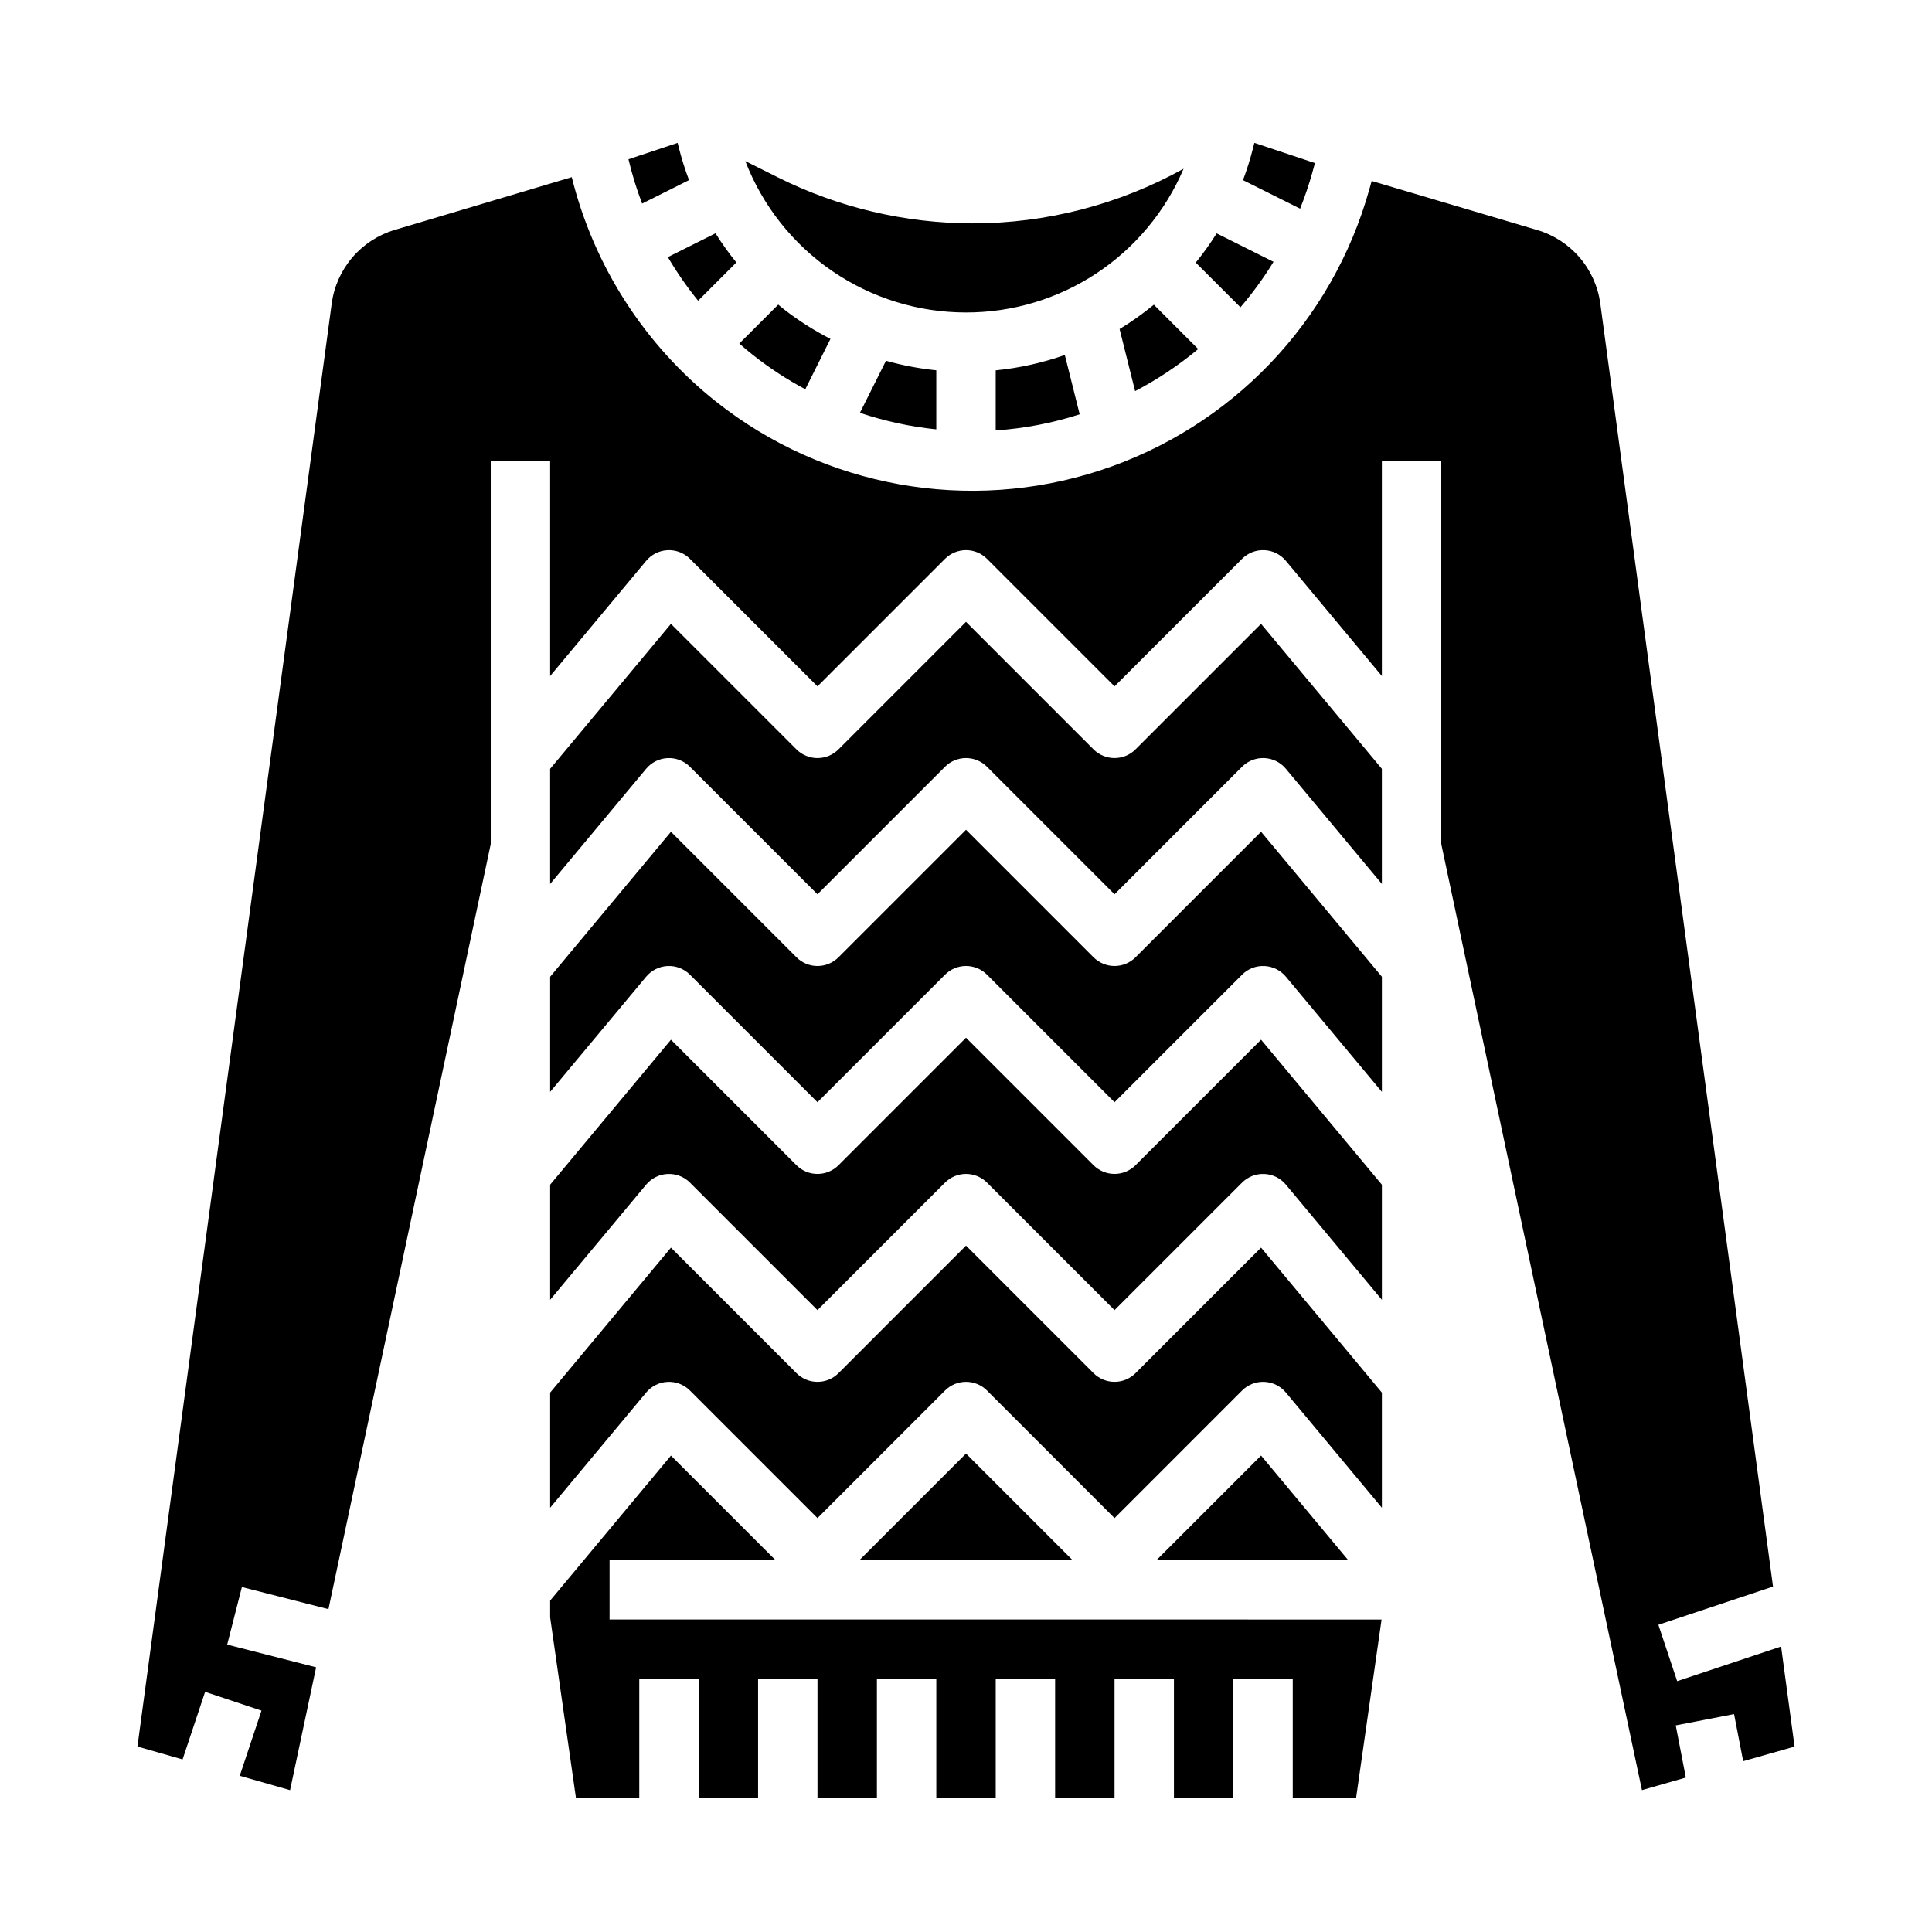
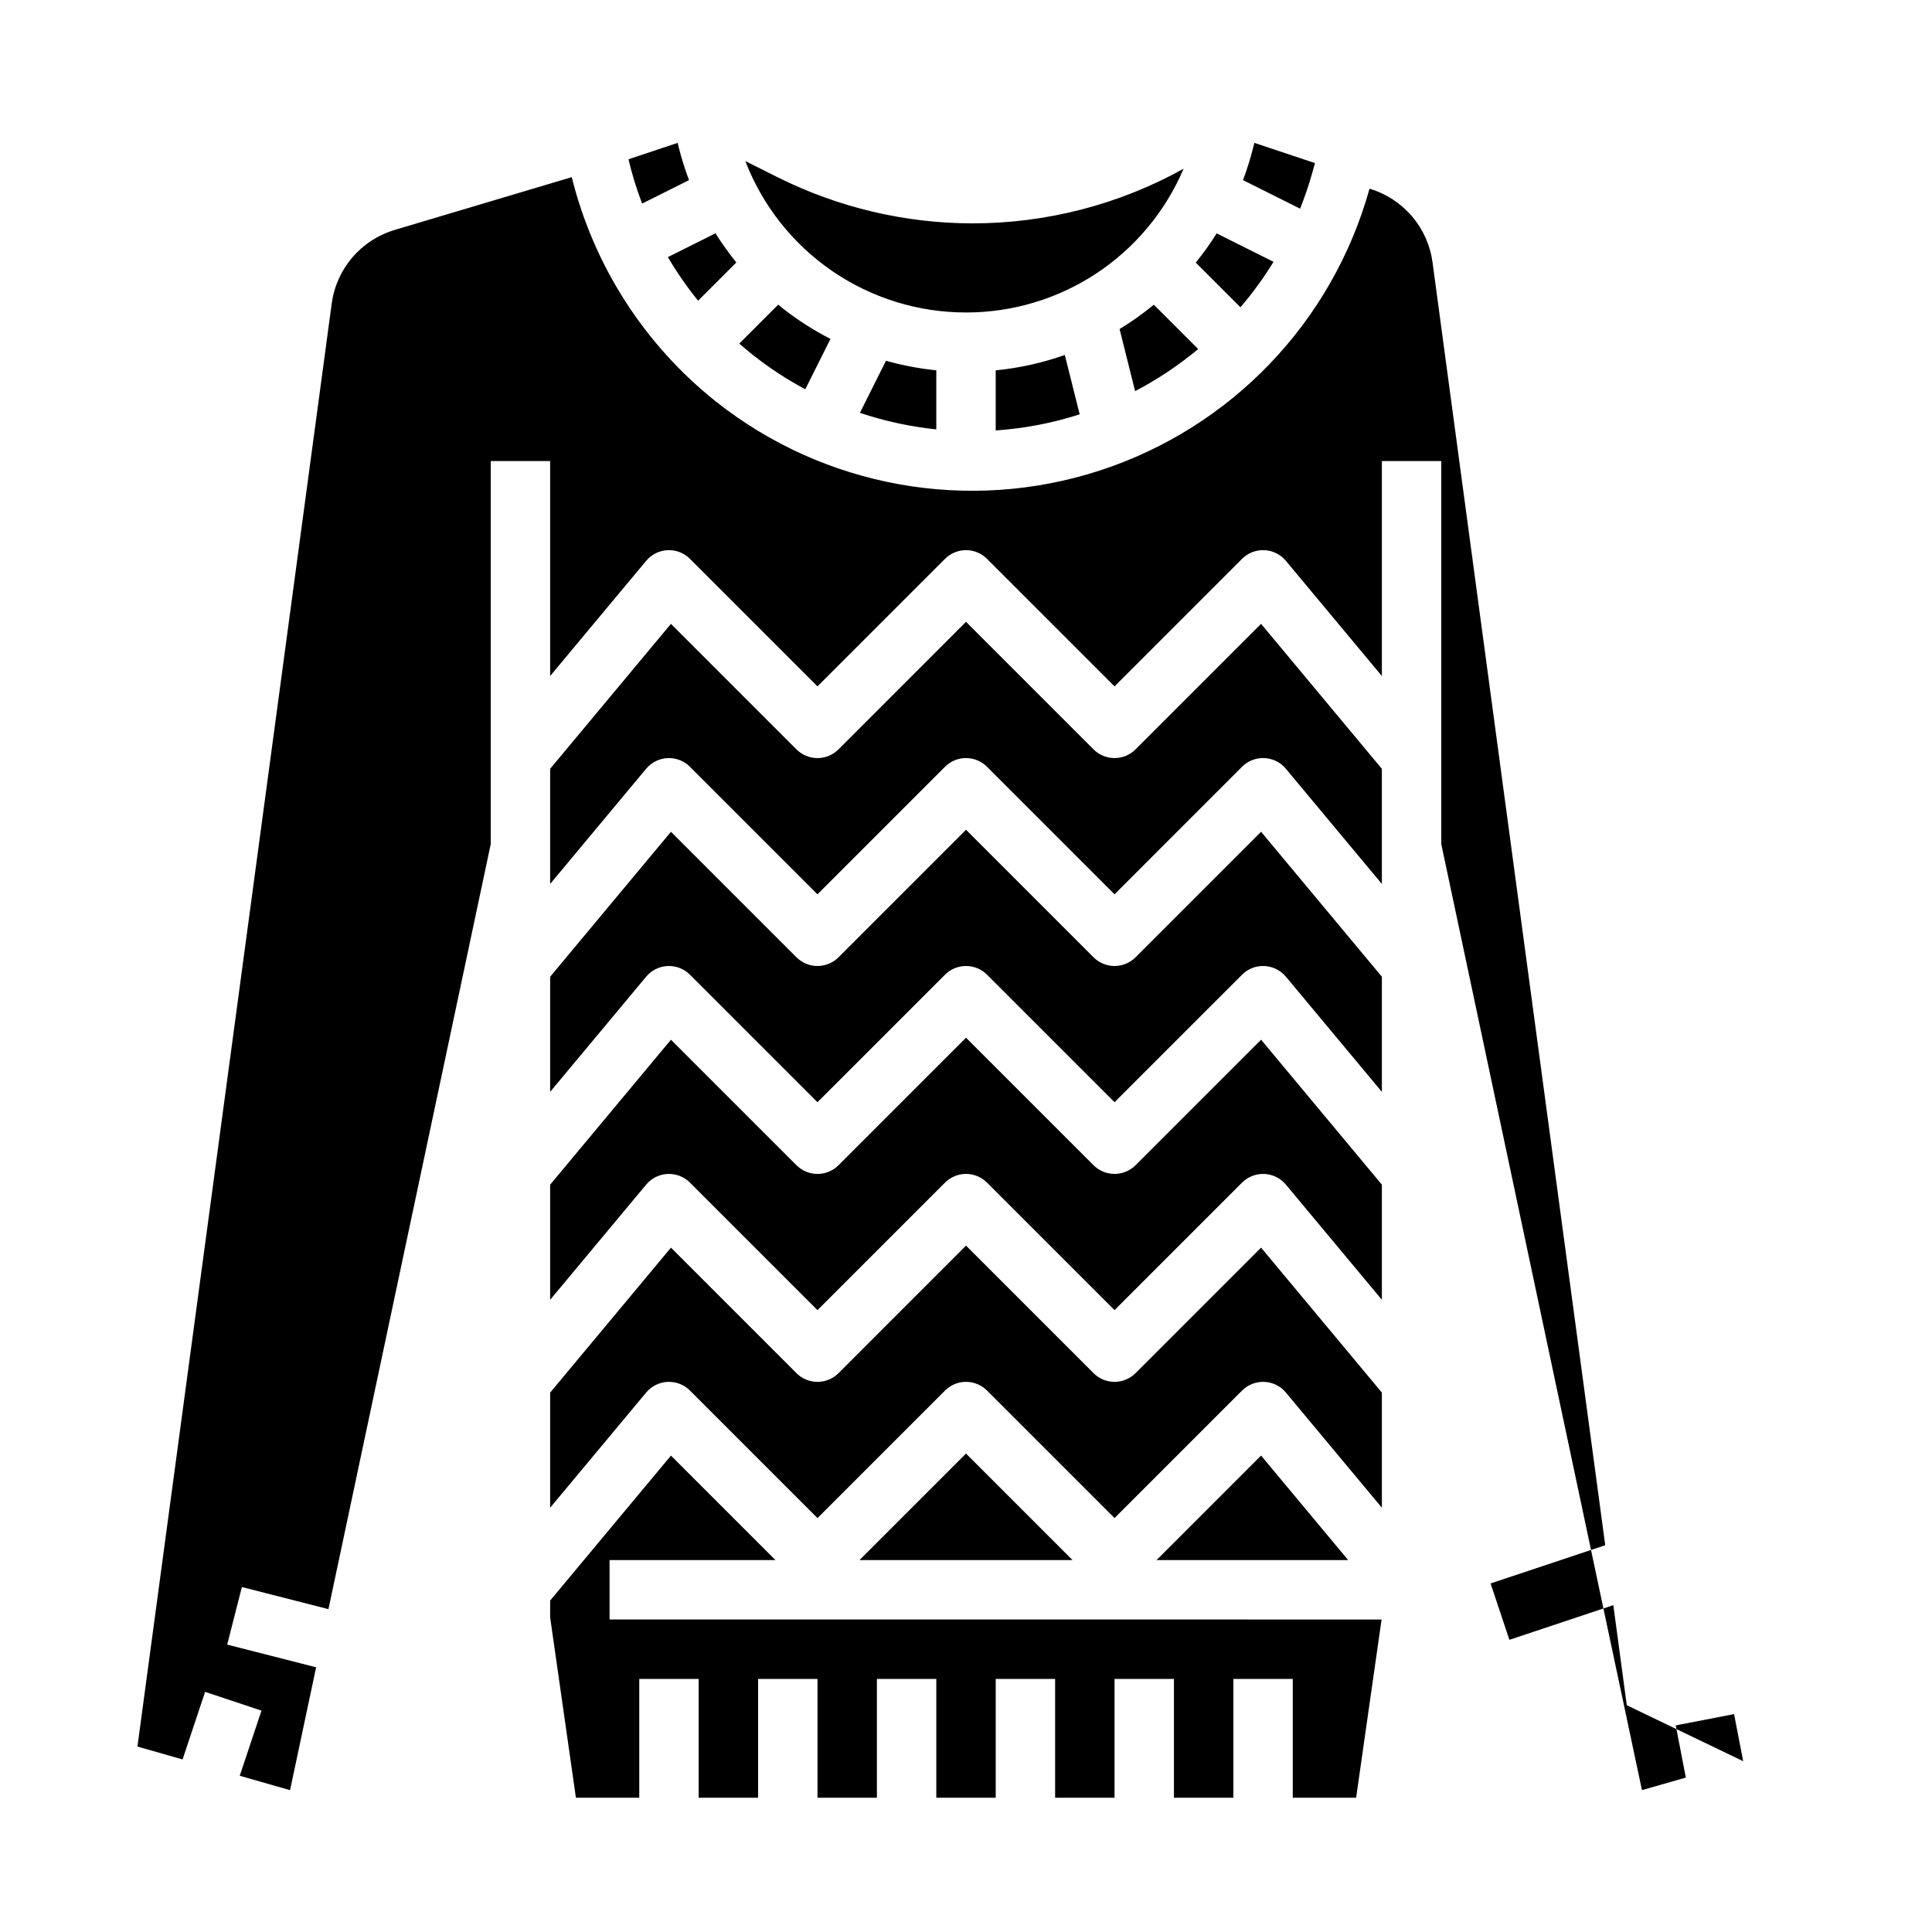
<svg xmlns="http://www.w3.org/2000/svg" fill="#000000" width="800px" height="800px" version="1.1" viewBox="144 144 512 512">
-   <path d="m323.58 181.86 0.316 1.27c0.734 2.918 1.633 5.789 2.703 8.602l-12.43 6.219v-0.004c-1.465-3.828-2.672-7.754-3.617-11.742zm10.031 23.969c1.688 2.684 3.535 5.266 5.531 7.727l-10.137 10.137h0.004c-2.957-3.644-5.637-7.508-8.02-11.555zm16.629 18.902c0.492 0.406 0.984 0.816 1.484 1.211 3.863 3.004 8 5.641 12.359 7.871l-6.672 13.344c-4.891-2.609-9.535-5.652-13.883-9.086-1.23-0.977-2.43-1.992-3.606-3.027zm28.555 14.871c4.363 1.227 8.824 2.074 13.332 2.535v15.652c-6.887-0.711-13.672-2.18-20.238-4.383zm29.078 2.547c6.246-0.621 12.398-1.988 18.316-4.074l3.938 15.73v-0.004c-7.215 2.328-14.691 3.758-22.254 4.269zm36.941 5.504-4.113-16.453c3.176-1.934 6.211-4.086 9.082-6.449l11.75 11.75c-5.16 4.301-10.766 8.039-16.719 11.152zm27.918-22.219-11.844-11.844c2-2.469 3.852-5.051 5.539-7.742l15.07 7.535c-2.598 4.242-5.527 8.273-8.766 12.051zm19.746-38.215-0.711 2.555 0.004-0.004c-0.906 3.234-1.984 6.414-3.231 9.527l-15.133-7.562c1.059-2.812 1.957-5.684 2.691-8.602l0.316-1.27zm-90.738 15.977c19.566-0.004 38.812-4.984 55.922-14.477-4.809 11.309-12.844 20.949-23.098 27.727-10.254 6.773-22.273 10.379-34.562 10.363-12.664 0.004-25.027-3.828-35.469-10.988-10.438-7.164-18.465-17.32-23.02-29.133l8.672 4.336c16.016 7.984 33.66 12.148 51.555 12.172zm-111.95 144.55 32.016-38.418 33.266 33.266c1.477 1.477 3.481 2.305 5.566 2.305 2.09 0 4.094-0.828 5.566-2.305l33.797-33.801 33.793 33.793v0.004c1.477 1.477 3.477 2.305 5.566 2.305 2.086 0 4.09-0.828 5.566-2.305l33.266-33.266 32.016 38.422v30.508l-25.441-30.527v-0.004c-1.414-1.699-3.481-2.723-5.688-2.824-2.211-0.098-4.359 0.734-5.922 2.297l-33.797 33.801-33.793-33.793v-0.004c-1.477-1.477-3.481-2.305-5.566-2.305-2.09 0-4.09 0.828-5.566 2.305l-33.797 33.797-33.793-33.793v-0.004c-1.562-1.562-3.711-2.394-5.922-2.297-2.207 0.102-4.273 1.125-5.688 2.824l-25.445 30.527zm194.98 165.29c-1.414-1.699-3.481-2.723-5.688-2.824-2.211-0.098-4.359 0.734-5.922 2.297l-33.797 33.797-33.793-33.793v-0.004c-1.477-1.477-3.481-2.305-5.566-2.305-2.09 0-4.09 0.828-5.566 2.305l-33.797 33.797-33.793-33.793v-0.004c-1.562-1.562-3.711-2.394-5.922-2.297-2.207 0.102-4.273 1.125-5.688 2.824l-25.445 30.527v-30.508l32.016-38.418 33.266 33.266c1.477 1.477 3.481 2.305 5.566 2.305 2.09 0 4.094-0.828 5.566-2.305l33.797-33.801 33.793 33.793v0.004c1.477 1.477 3.477 2.305 5.566 2.305 2.086 0 4.09-0.828 5.566-2.305l33.266-33.266 32.016 38.422v30.508zm16.508 44.398h-50.781l27.699-27.699zm-73.047 0h-56.457l28.23-28.227zm56.539-99.504v0.004c-1.414-1.699-3.481-2.727-5.688-2.824-2.211-0.102-4.359 0.73-5.922 2.293l-33.797 33.797-33.793-33.793v-0.004c-1.477-1.473-3.481-2.305-5.566-2.305-2.09 0-4.09 0.832-5.566 2.305l-33.797 33.797-33.793-33.793v-0.004c-1.562-1.562-3.711-2.394-5.922-2.293-2.207 0.098-4.273 1.125-5.688 2.824l-25.445 30.523v-30.504l32.016-38.418 33.266 33.266v-0.004c1.477 1.477 3.481 2.305 5.566 2.305 2.09 0 4.094-0.828 5.566-2.305l33.797-33.797 33.793 33.793c1.477 1.477 3.477 2.305 5.566 2.305 2.086 0 4.09-0.828 5.566-2.305l33.266-33.266 32.016 38.426v30.504zm0-55.105v0.004c-1.414-1.699-3.481-2.723-5.688-2.824-2.211-0.102-4.359 0.734-5.922 2.297l-33.797 33.793-33.793-33.793c-1.477-1.477-3.481-2.305-5.566-2.305-2.09 0-4.09 0.828-5.566 2.305l-33.797 33.793-33.793-33.793c-1.562-1.562-3.711-2.398-5.922-2.297-2.207 0.102-4.273 1.125-5.688 2.824l-25.445 30.523v-30.504l32.016-38.418 33.266 33.266v-0.004c1.477 1.477 3.481 2.309 5.566 2.309 2.09 0 4.094-0.832 5.566-2.309l33.797-33.797 33.793 33.793c1.477 1.477 3.477 2.309 5.566 2.309 2.086 0 4.09-0.832 5.566-2.309l33.266-33.266 32.016 38.426v30.504zm1.824 217.59v-31.488h-15.742v31.488h-15.746v-31.488h-15.742v31.488h-15.746v-31.488h-15.742v31.488h-15.746v-31.488h-15.742v31.488h-15.746v-31.488h-15.742v31.488h-15.746v-31.488h-15.742v31.488h-16.789l-6.828-47.789v-4.461l32.016-38.418 27.699 27.691h-43.969v15.742l204.59 0.004-6.746 47.23zm119.37-9.68-2.418-12.48-15.457 2.992 2.676 13.828-11.629 3.324-53.184-250.71v-101.51h-15.742v56.973l-25.441-30.527c-1.414-1.699-3.481-2.727-5.688-2.824-2.211-0.102-4.359 0.73-5.922 2.293l-33.797 33.801-33.793-33.793v-0.004c-1.477-1.473-3.481-2.305-5.566-2.305-2.09 0-4.09 0.832-5.566 2.305l-33.797 33.797-33.793-33.793v-0.004c-1.562-1.562-3.711-2.394-5.922-2.293-2.207 0.098-4.273 1.125-5.688 2.824l-25.445 30.523v-56.973h-15.742v101.51l-43.008 202.75-22.941-5.859-3.894 15.254 23.566 6.016-6.906 32.559-13.332-3.809 5.758-17.27-14.938-4.981-5.973 17.922-11.961-3.418 51.484-382.43c0.609-4.504 2.508-8.738 5.461-12.191 2.953-3.457 6.844-5.984 11.195-7.289l46.957-14c5.832 23.508 19.277 44.422 38.234 59.492 28.711 22.742 66.906 29.594 101.73 18.246 34.824-11.348 61.652-39.383 71.453-74.676l0.57-2.051 43.898 13.012c4.367 1.297 8.262 3.828 11.223 7.285s4.863 7.695 5.473 12.207l45.77 340-30.383 10.129 4.981 14.938 27.543-9.18 3.57 26.52z" />
+   <path d="m323.58 181.86 0.316 1.27c0.734 2.918 1.633 5.789 2.703 8.602l-12.43 6.219v-0.004c-1.465-3.828-2.672-7.754-3.617-11.742zm10.031 23.969c1.688 2.684 3.535 5.266 5.531 7.727l-10.137 10.137h0.004c-2.957-3.644-5.637-7.508-8.02-11.555zm16.629 18.902c0.492 0.406 0.984 0.816 1.484 1.211 3.863 3.004 8 5.641 12.359 7.871l-6.672 13.344c-4.891-2.609-9.535-5.652-13.883-9.086-1.23-0.977-2.43-1.992-3.606-3.027zm28.555 14.871c4.363 1.227 8.824 2.074 13.332 2.535v15.652c-6.887-0.711-13.672-2.18-20.238-4.383zm29.078 2.547c6.246-0.621 12.398-1.988 18.316-4.074l3.938 15.73v-0.004c-7.215 2.328-14.691 3.758-22.254 4.269zm36.941 5.504-4.113-16.453c3.176-1.934 6.211-4.086 9.082-6.449l11.75 11.75c-5.16 4.301-10.766 8.039-16.719 11.152zm27.918-22.219-11.844-11.844c2-2.469 3.852-5.051 5.539-7.742l15.07 7.535c-2.598 4.242-5.527 8.273-8.766 12.051zm19.746-38.215-0.711 2.555 0.004-0.004c-0.906 3.234-1.984 6.414-3.231 9.527l-15.133-7.562c1.059-2.812 1.957-5.684 2.691-8.602l0.316-1.27zm-90.738 15.977c19.566-0.004 38.812-4.984 55.922-14.477-4.809 11.309-12.844 20.949-23.098 27.727-10.254 6.773-22.273 10.379-34.562 10.363-12.664 0.004-25.027-3.828-35.469-10.988-10.438-7.164-18.465-17.32-23.02-29.133l8.672 4.336c16.016 7.984 33.66 12.148 51.555 12.172zm-111.95 144.55 32.016-38.418 33.266 33.266c1.477 1.477 3.481 2.305 5.566 2.305 2.09 0 4.094-0.828 5.566-2.305l33.797-33.801 33.793 33.793v0.004c1.477 1.477 3.477 2.305 5.566 2.305 2.086 0 4.09-0.828 5.566-2.305l33.266-33.266 32.016 38.422v30.508l-25.441-30.527v-0.004c-1.414-1.699-3.481-2.723-5.688-2.824-2.211-0.098-4.359 0.734-5.922 2.297l-33.797 33.801-33.793-33.793v-0.004c-1.477-1.477-3.481-2.305-5.566-2.305-2.09 0-4.09 0.828-5.566 2.305l-33.797 33.797-33.793-33.793v-0.004c-1.562-1.562-3.711-2.394-5.922-2.297-2.207 0.102-4.273 1.125-5.688 2.824l-25.445 30.527zm194.98 165.29c-1.414-1.699-3.481-2.723-5.688-2.824-2.211-0.098-4.359 0.734-5.922 2.297l-33.797 33.797-33.793-33.793v-0.004c-1.477-1.477-3.481-2.305-5.566-2.305-2.09 0-4.09 0.828-5.566 2.305l-33.797 33.797-33.793-33.793v-0.004c-1.562-1.562-3.711-2.394-5.922-2.297-2.207 0.102-4.273 1.125-5.688 2.824l-25.445 30.527v-30.508l32.016-38.418 33.266 33.266c1.477 1.477 3.481 2.305 5.566 2.305 2.09 0 4.094-0.828 5.566-2.305l33.797-33.801 33.793 33.793v0.004c1.477 1.477 3.477 2.305 5.566 2.305 2.086 0 4.09-0.828 5.566-2.305l33.266-33.266 32.016 38.422v30.508zm16.508 44.398h-50.781l27.699-27.699zm-73.047 0h-56.457l28.23-28.227zm56.539-99.504v0.004c-1.414-1.699-3.481-2.727-5.688-2.824-2.211-0.102-4.359 0.73-5.922 2.293l-33.797 33.797-33.793-33.793v-0.004c-1.477-1.473-3.481-2.305-5.566-2.305-2.09 0-4.09 0.832-5.566 2.305l-33.797 33.797-33.793-33.793v-0.004c-1.562-1.562-3.711-2.394-5.922-2.293-2.207 0.098-4.273 1.125-5.688 2.824l-25.445 30.523v-30.504l32.016-38.418 33.266 33.266v-0.004c1.477 1.477 3.481 2.305 5.566 2.305 2.09 0 4.094-0.828 5.566-2.305l33.797-33.797 33.793 33.793c1.477 1.477 3.477 2.305 5.566 2.305 2.086 0 4.09-0.828 5.566-2.305l33.266-33.266 32.016 38.426v30.504zm0-55.105v0.004c-1.414-1.699-3.481-2.723-5.688-2.824-2.211-0.102-4.359 0.734-5.922 2.297l-33.797 33.793-33.793-33.793c-1.477-1.477-3.481-2.305-5.566-2.305-2.09 0-4.09 0.828-5.566 2.305l-33.797 33.793-33.793-33.793c-1.562-1.562-3.711-2.398-5.922-2.297-2.207 0.102-4.273 1.125-5.688 2.824l-25.445 30.523v-30.504l32.016-38.418 33.266 33.266v-0.004c1.477 1.477 3.481 2.309 5.566 2.309 2.09 0 4.094-0.832 5.566-2.309l33.797-33.797 33.793 33.793c1.477 1.477 3.477 2.309 5.566 2.309 2.086 0 4.09-0.832 5.566-2.309l33.266-33.266 32.016 38.426v30.504zm1.824 217.59v-31.488h-15.742v31.488h-15.746v-31.488h-15.742v31.488h-15.746v-31.488h-15.742v31.488h-15.746v-31.488h-15.742v31.488h-15.746v-31.488h-15.742v31.488h-15.746v-31.488h-15.742v31.488h-16.789l-6.828-47.789v-4.461l32.016-38.418 27.699 27.691h-43.969v15.742l204.59 0.004-6.746 47.23zm119.37-9.68-2.418-12.48-15.457 2.992 2.676 13.828-11.629 3.324-53.184-250.71v-101.51h-15.742v56.973l-25.441-30.527c-1.414-1.699-3.481-2.727-5.688-2.824-2.211-0.102-4.359 0.73-5.922 2.293l-33.797 33.801-33.793-33.793v-0.004c-1.477-1.473-3.481-2.305-5.566-2.305-2.09 0-4.09 0.832-5.566 2.305l-33.797 33.797-33.793-33.793v-0.004c-1.562-1.562-3.711-2.394-5.922-2.293-2.207 0.098-4.273 1.125-5.688 2.824l-25.445 30.523v-56.973h-15.742v101.51l-43.008 202.75-22.941-5.859-3.894 15.254 23.566 6.016-6.906 32.559-13.332-3.809 5.758-17.27-14.938-4.981-5.973 17.922-11.961-3.418 51.484-382.43c0.609-4.504 2.508-8.738 5.461-12.191 2.953-3.457 6.844-5.984 11.195-7.289l46.957-14c5.832 23.508 19.277 44.422 38.234 59.492 28.711 22.742 66.906 29.594 101.73 18.246 34.824-11.348 61.652-39.383 71.453-74.676c4.367 1.297 8.262 3.828 11.223 7.285s4.863 7.695 5.473 12.207l45.77 340-30.383 10.129 4.981 14.938 27.543-9.18 3.57 26.52z" />
</svg>